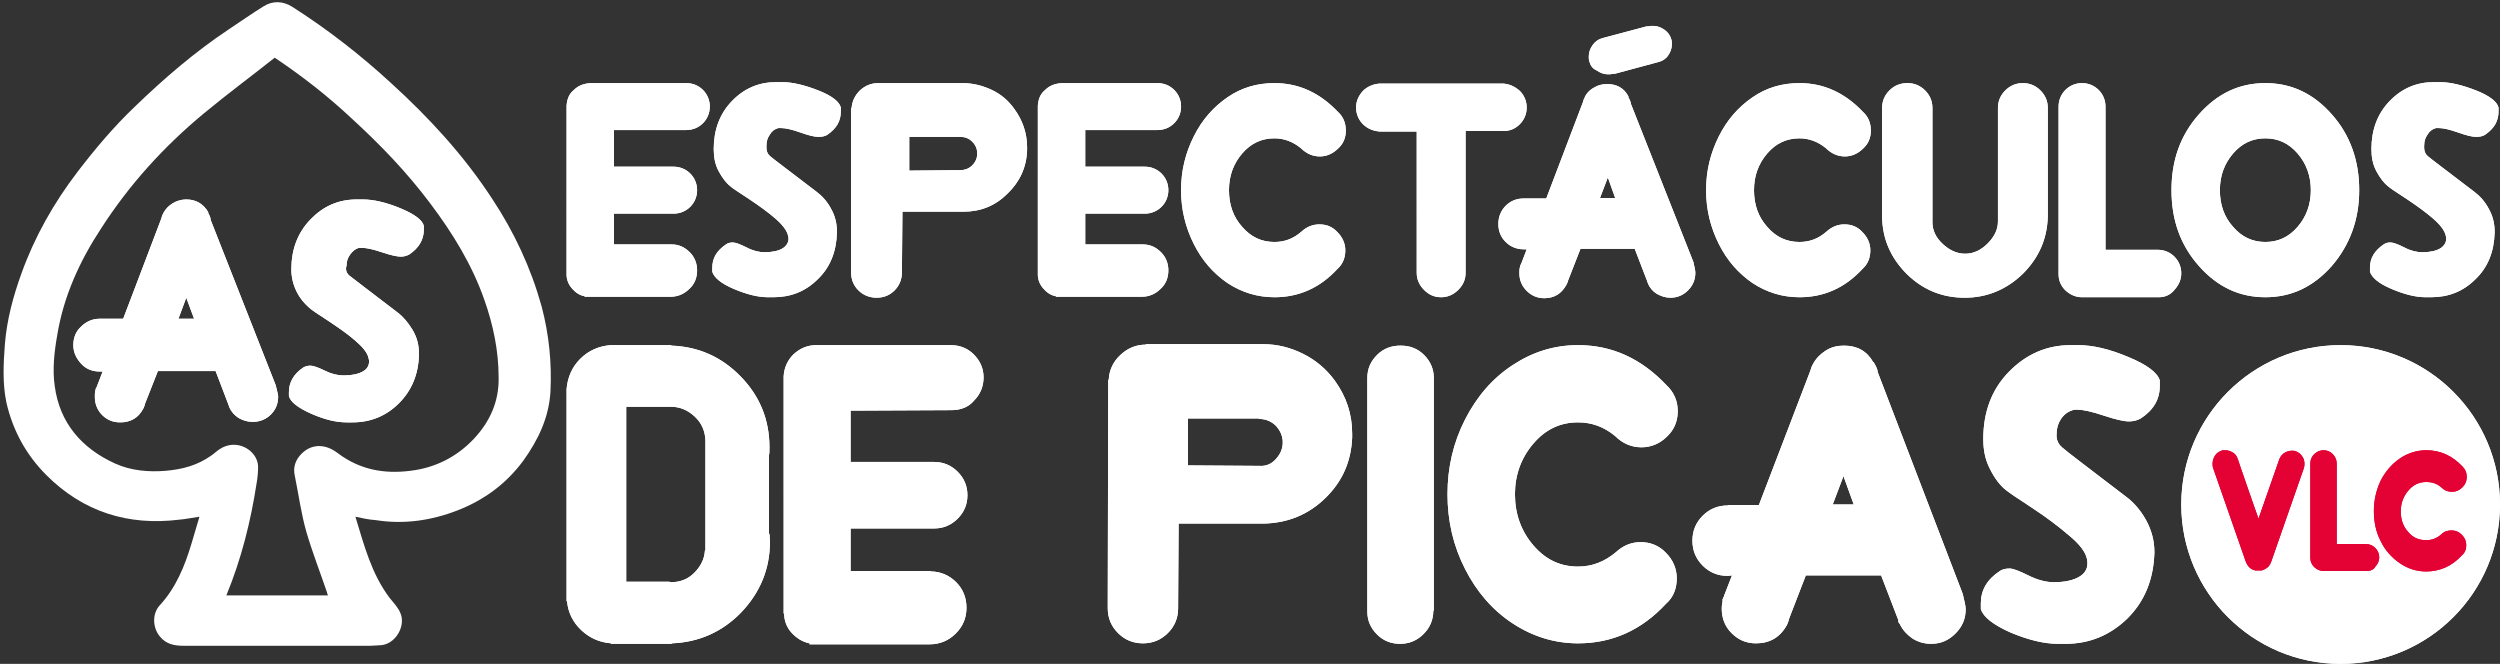
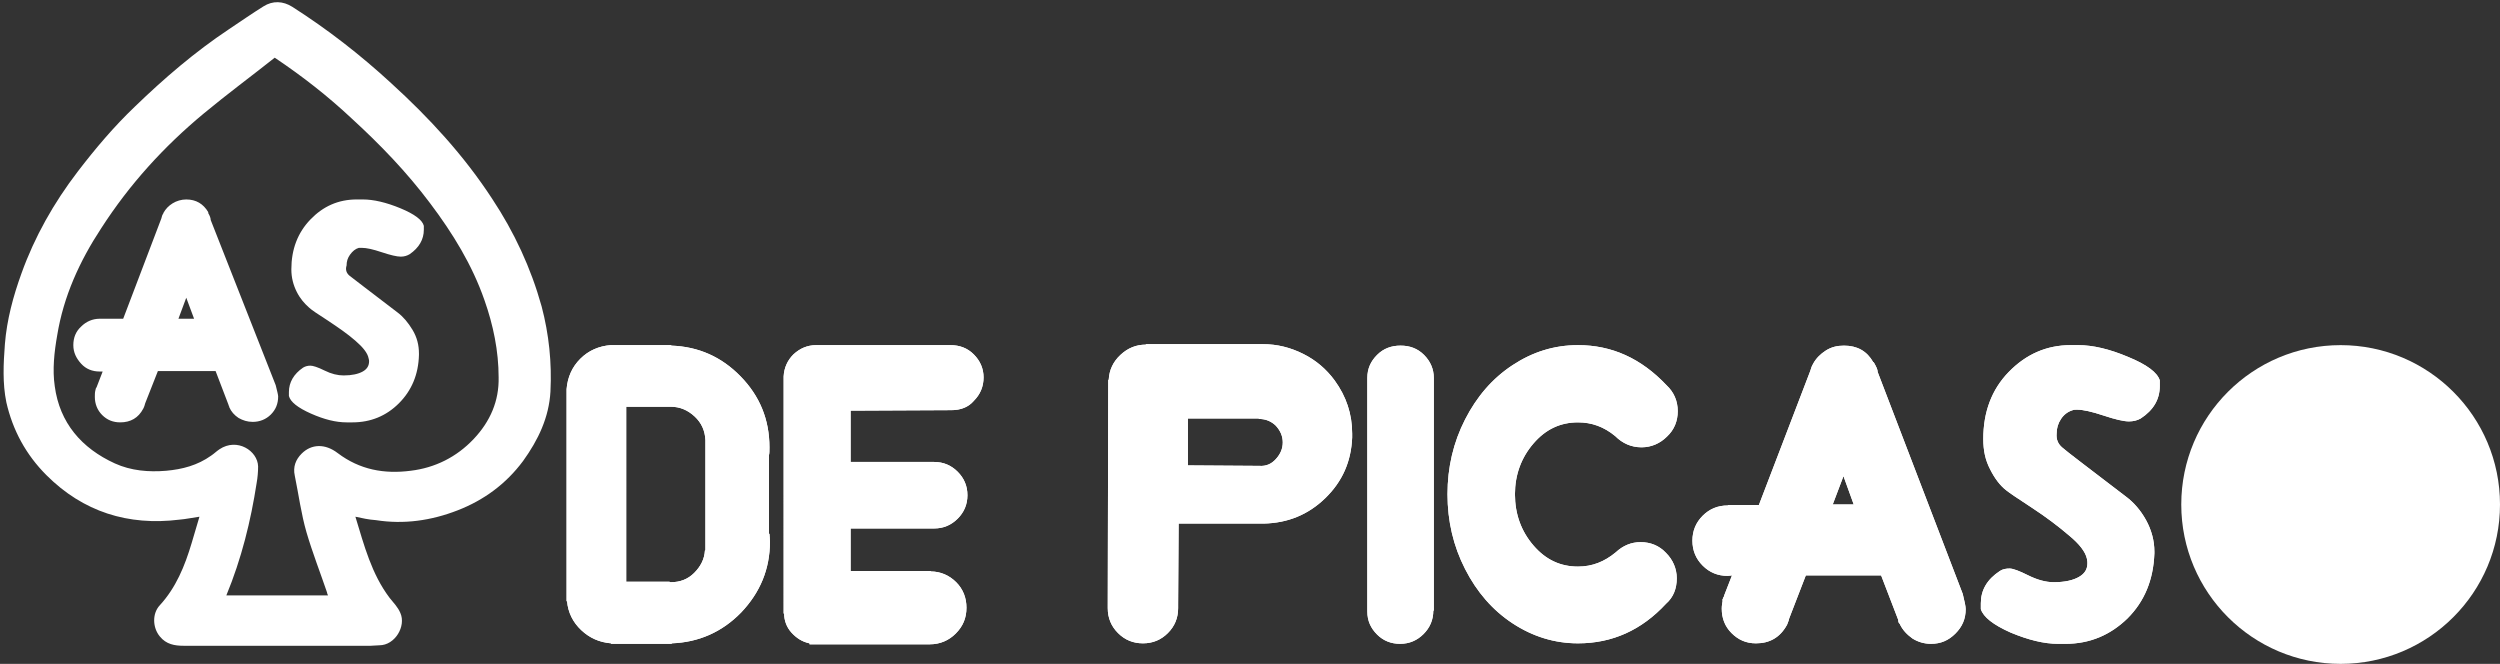
<svg xmlns="http://www.w3.org/2000/svg" xmlns:xlink="http://www.w3.org/1999/xlink" id="Capa_1" x="0px" y="0px" viewBox="0 0 511.4 135.8" style="enable-background:new 0 0 511.4 135.8;" xml:space="preserve">
  <rect x="0" y="0" width="511.4" height="135.8" fill="#333333" stroke="none" />
  <style type="text/css">	.st0{clip-path:url(#SVGID_00000038397227050340203910000011590455620012704189_);}	.st1{clip-path:url(#SVGID_00000121248803666695598220000000534253487026746767_);}	.st2{clip-path:url(#SVGID_00000132089403997413959400000002711596960646119043_);}	.st3{clip-path:url(#SVGID_00000109729348091449651680000016430434989131502509_);}	.st4{clip-path:url(#SVGID_00000157993802763370318440000005182651525864440252_);}	.st5{fill:#FFFFFF;}</style>
  <g>
    <defs>
      <path id="SVGID_1_" d="M478.8,70.6c18,0,32.6,14.6,32.6,32.6c0,18-14.6,32.6-32.6,32.6c-18,0-32.6-14.6-32.6-32.6   C446.2,85.2,460.8,70.6,478.8,70.6z" />
    </defs>
    <use xlink:href="#SVGID_1_" style="overflow:visible;fill-rule:evenodd;clip-rule:evenodd;fill:#FFFFFF;" />
    <clipPath id="SVGID_00000067923208889597801510000014669237368961799358_">
      <use xlink:href="#SVGID_1_" style="overflow:visible;" />
    </clipPath>
    <g style="clip-path:url(#SVGID_00000067923208889597801510000014669237368961799358_);">
      <defs>
-         <rect id="SVGID_00000048476883172794525840000014936977648749923985_" width="511.4" height="135.8" />
-       </defs>
+         </defs>
      <use xlink:href="#SVGID_00000048476883172794525840000014936977648749923985_" style="overflow:visible;fill:#FFFFFF;" />
      <clipPath id="SVGID_00000128477077813661354990000016344884631056636075_">
        <use xlink:href="#SVGID_00000048476883172794525840000014936977648749923985_" style="overflow:visible;" />
      </clipPath>
    </g>
  </g>
  <g>
    <defs>
-       <path id="SVGID_00000120528088522842694040000005278083982806974126_" d="M471.4,94.8c0,0.3,0,0.6-0.1,0.9l0,0l-6.7,19.2   c-0.2,0.5-0.4,0.9-0.8,1.2c-0.4,0.3-0.8,0.5-1.2,0.6h0l0,0h0h0h0c0,0,0,0,0,0h-0.1h0H462c0,0-0.1,0-0.1,0h0h-0.1c0,0,0,0-0.1,0h0   h-0.1h0c0,0,0,0,0,0c0,0,0,0,0,0h0c0,0,0,0-0.1,0c0,0,0,0-0.1,0h0c-1-0.2-1.6-0.8-2-1.8l-6.7-19.2h0l0,0c-0.1-0.3-0.1-0.6-0.1-0.9   c0-0.6,0.2-1.1,0.5-1.6c0.3-0.5,0.8-0.8,1.3-1c0.2-0.1,0.5-0.1,0.8-0.1c0.6,0,1.1,0.2,1.6,0.5c0.5,0.3,0.8,0.8,1,1.4   c0,0,0.2,0.6,0.6,1.8c0.4,1.2,1,2.8,1.7,4.9c0.7,2.1,1.4,3.9,1.9,5.4c2.8-8,4.2-12,4.2-12c0.2-0.6,0.5-1,1-1.4   c0.5-0.3,1-0.5,1.6-0.5c0.3,0,0.6,0,0.8,0.1c0.5,0.2,1,0.5,1.3,1C471.2,93.7,471.4,94.2,471.4,94.8L471.4,94.8z M484.2,116.8h-8.9   c-0.7,0-1.4-0.3-1.9-0.8s-0.8-1.1-0.8-1.9V94.8v0c0-0.8,0.3-1.4,0.8-1.9c0.5-0.5,1.2-0.8,1.9-0.8c0.8,0,1.4,0.3,1.9,0.8   c0.5,0.5,0.8,1.2,0.8,1.9c0,0,0,0.1,0,0.1c0,0.1,0,0.1,0,0.1v16.3h5.8c0,0,0.1,0,0.1,0c0.1,0,0.1,0,0.1,0c0.8,0,1.4,0.3,1.9,0.8   c0.5,0.5,0.8,1.2,0.8,1.9c0,0.7-0.3,1.4-0.8,1.9C485.6,116.5,484.9,116.8,484.2,116.8z M503.7,95.4c0.6,0.6,0.9,1.3,0.9,2.2   c0,0.8-0.3,1.5-0.9,2.1c-0.6,0.6-1.3,0.9-2.1,0.9c-0.9,0-1.6-0.3-2.2-0.9c-0.9-0.8-1.9-1.1-3.1-1.1c-1.5,0-2.7,0.6-3.7,1.8   c-1,1.2-1.5,2.6-1.5,4.2c0,1.7,0.5,3.1,1.5,4.2c1,1.2,2.2,1.7,3.7,1.7c1.2,0,2.2-0.4,3.1-1.2c0.6-0.6,1.3-0.8,2.1-0.8   c0.8,0,1.5,0.3,2.1,0.9c0.6,0.6,0.9,1.3,0.9,2.1c0,0.9-0.3,1.6-0.9,2.1c-2,2.2-4.5,3.3-7.3,3.3c-2,0-3.8-0.6-5.4-1.7   c-1.6-1.1-3-2.6-3.9-4.5c-1-1.9-1.4-4-1.4-6.2c0-2.2,0.5-4.3,1.4-6.2c1-1.9,2.3-3.4,3.9-4.5c1.6-1.1,3.5-1.7,5.4-1.7   C499.2,92.1,501.6,93.2,503.7,95.4L503.7,95.4L503.7,95.4z" />
-     </defs>
+       </defs>
    <use xlink:href="#SVGID_00000120528088522842694040000005278083982806974126_" style="overflow:visible;fill:#E40134;" />
    <clipPath id="SVGID_00000154403611923757637500000016215725716480899972_">
      <use xlink:href="#SVGID_00000120528088522842694040000005278083982806974126_" style="overflow:visible;" />
    </clipPath>
    <g style="clip-path:url(#SVGID_00000154403611923757637500000016215725716480899972_);">
      <defs>
        <rect id="SVGID_00000088854611160526006650000015496945407518560943_" width="511.4" height="135.8" />
      </defs>
      <use xlink:href="#SVGID_00000088854611160526006650000015496945407518560943_" style="overflow:visible;fill:#E40134;" />
      <clipPath id="SVGID_00000080902182766160969620000015696031281349698450_">
        <use xlink:href="#SVGID_00000088854611160526006650000015496945407518560943_" style="overflow:visible;" />
      </clipPath>
    </g>
  </g>
  <g>
    <defs>
-       <path id="SVGID_00000131359102620845780200000010339304404674708610_" d="M140.4,26.6L140.4,26.6L140.4,26.6l-14.8,0v7.5h12.2h0   c1.3,0,2.5,0.5,3.4,1.4c0.9,0.9,1.4,2.1,1.4,3.4c0,1.3-0.5,2.5-1.4,3.4c-0.9,0.9-2.1,1.4-3.4,1.4h0h-12.2v6.3h11.8v0   c1.5,0,2.7,0.6,3.7,1.6c1,1,1.5,2.3,1.5,3.7c0,1.5-0.5,2.8-1.6,3.8c-1,1-2.3,1.6-3.8,1.6h-0.5h-17.1v-0.1   c-1.1-0.2-1.9-0.8-2.6-1.6c-0.7-0.8-1.1-1.8-1.1-2.8h0V21.6c0.1-1.3,0.5-2.4,1.5-3.2c0.9-0.9,2-1.3,3.4-1.4h19.6h0   c1.3,0,2.5,0.5,3.4,1.4c0.9,0.9,1.4,2.1,1.4,3.4c0,1.3-0.5,2.5-1.4,3.4C142.9,26.1,141.7,26.6,140.4,26.6z M157.6,32   c0.7,0.6,3.9,3,9.4,7.2c1.2,0.9,2.2,2,3,3.5c0.8,1.4,1.2,3,1.2,4.6v0.3c-0.1,3.9-1.4,7.1-3.9,9.5c-2.5,2.5-5.5,3.7-9.1,3.7h-0.7   h-0.4c-2.1,0-4.4-0.6-7-1.7c-2.6-1.1-4-2.3-4.4-3.5c0,0,0-0.1,0-0.3c0-0.2,0-0.4,0-0.5c0-2,0.9-3.5,2.8-4.8   c0.4-0.3,0.9-0.4,1.4-0.4c0.5,0,1.4,0.3,2.8,1c1.3,0.7,2.6,1,3.7,1c1.6,0,2.9-0.3,3.7-0.8c0.8-0.5,1.2-1.2,1.2-2   c0-0.1,0-0.3-0.1-0.6c-0.2-1-1.1-2.2-2.6-3.5c-1.5-1.3-3.3-2.6-5.4-4c-2.1-1.4-3.4-2.2-3.8-2.6c-0.9-0.7-1.7-1.8-2.4-3.1   c-0.7-1.3-1-2.8-1-4.5c0-3.9,1.2-7.2,3.7-9.8c2.5-2.6,5.5-3.9,9.1-3.9c0.1,0,0.2,0,0.4,0c0.1,0,0.3,0,0.4,0h0.4   c2.1,0,4.6,0.6,7.4,1.7c2.8,1.1,4.3,2.3,4.6,3.5c0,0,0,0.1,0,0.3c0,0.2,0,0.4,0,0.5c0,2-0.9,3.5-2.8,4.8c-0.5,0.3-1.1,0.4-1.8,0.4   c-0.8,0-2-0.3-3.7-0.9c-1.7-0.6-3-0.9-3.9-0.9c-0.3,0-0.5,0-0.6,0c-0.7,0.2-1.3,0.6-1.7,1.3c-0.5,0.7-0.7,1.4-0.7,2.1   C156.7,30.9,157,31.5,157.6,32L157.6,32z M184.5,55.1v0.6c0,1.4-0.5,2.7-1.5,3.7c-1,1-2.2,1.5-3.7,1.5c-1.4,0-2.7-0.5-3.7-1.5   c-1-1-1.5-2.2-1.5-3.7c0-0.1,0-0.2,0-0.3c0-0.1,0-0.2,0-0.3l0-33h0.1c0.1-1.4,0.7-2.6,1.7-3.6c1.1-1,2.3-1.5,3.8-1.5v0h15.8h1.4   c2.1,0,4.1,0.5,6,1.4c1.9,0.9,3.4,2.2,4.6,3.9c1.7,2.3,2.6,5,2.6,7.8v0.4v0.2v0c-0.1,3.5-1.5,6.5-4,8.9c-2.5,2.5-5.5,3.7-9,3.7   h-12.5L184.5,55.1z M196.4,34.8C196.4,34.8,196.5,34.8,196.4,34.8c1,0,1.8-0.3,2.5-1c0.7-0.7,1-1.5,1-2.4c0-0.9-0.3-1.7-1-2.4   c-0.7-0.7-1.5-1-2.4-1h0v0h-10.5v6.9L196.4,34.8L196.4,34.8L196.4,34.8z M236.8,26.6L236.8,26.6L236.8,26.6l-14.8,0v7.5h12.2h0   c1.3,0,2.5,0.5,3.4,1.4c0.9,0.9,1.4,2.1,1.4,3.4c0,1.3-0.5,2.5-1.4,3.4c-0.9,0.9-2.1,1.4-3.4,1.4h0H222v6.3h11.8v0   c1.5,0,2.7,0.6,3.7,1.6c1,1,1.5,2.3,1.5,3.7c0,1.5-0.5,2.8-1.6,3.8c-1,1-2.3,1.6-3.8,1.6h-0.5h-17.1v-0.1   c-1.1-0.2-1.9-0.8-2.6-1.6c-0.7-0.8-1.1-1.8-1.1-2.8h0V21.6c0.1-1.3,0.5-2.4,1.5-3.2c0.9-0.9,2-1.3,3.4-1.4h19.6h0   c1.3,0,2.5,0.5,3.4,1.4c0.9,0.9,1.4,2.1,1.4,3.4c0,1.3-0.5,2.5-1.4,3.4C239.3,26.1,238.1,26.6,236.8,26.6z M273.7,22.9   c1.1,1,1.6,2.3,1.6,3.8c0,1.5-0.5,2.7-1.6,3.7c-1,1-2.3,1.6-3.7,1.6c-1.5,0-2.8-0.6-3.9-1.7c-1.6-1.3-3.4-2-5.4-2   c-2.6,0-4.8,1-6.6,3.1c-1.8,2.1-2.7,4.6-2.7,7.5c0,3,0.9,5.5,2.7,7.5c1.8,2.1,4,3.1,6.6,3.1c2.1,0,3.9-0.7,5.5-2.1   c1.1-1,2.3-1.5,3.7-1.5c1.5,0,2.7,0.5,3.7,1.6c1,1,1.6,2.3,1.6,3.7c0,1.5-0.5,2.8-1.6,3.8c-3.6,3.9-7.9,5.8-12.9,5.8   c-3.5,0-6.7-1-9.6-2.9c-2.9-2-5.2-4.6-6.9-8c-1.7-3.4-2.6-7-2.6-11c0-4,0.9-7.6,2.6-11c1.7-3.4,4-6,6.9-8c2.9-2,6.1-2.9,9.6-2.9   C265.7,17,270,19,273.7,22.9L273.7,22.9L273.7,22.9z M307.6,26.8L307.6,26.8l-7.8,0v28.3c0,0.1,0,0.4,0,0.7c0,1.4-0.5,2.5-1.5,3.5   c-1,1-2.2,1.5-3.5,1.5c-1.4,0-2.5-0.5-3.5-1.5c-1-1-1.5-2.2-1.5-3.5c0-0.3,0-0.5,0-0.6V26.9h-7.6v0c-1.3-0.1-2.5-0.6-3.4-1.5   c-0.9-0.9-1.4-2.1-1.4-3.4c0-1.3,0.5-2.4,1.4-3.4c0.9-0.9,2.1-1.4,3.4-1.5v0h25.3v0c1.3,0.1,2.4,0.6,3.4,1.5   c0.9,0.9,1.4,2.1,1.4,3.4c0,1.3-0.5,2.5-1.4,3.4C310,26.3,308.9,26.8,307.6,26.8z M346.4,53.6c0.3,1.2,0.4,1.9,0.4,2.2   c0,1.4-0.5,2.6-1.5,3.6c-1,1-2.2,1.5-3.6,1.5c-1,0-1.9-0.3-2.8-0.8c-0.8-0.5-1.4-1.2-1.8-2.1l0-0.1c-0.1-0.1-0.1-0.2-0.2-0.5   l-2.5-6.5h-11.1l-2.5,6.4c-0.1,0.4-0.2,0.6-0.3,0.8l-0.1,0.2c-1,1.8-2.5,2.7-4.5,2.7c-1.4,0-2.6-0.5-3.6-1.5c-1-1-1.5-2.2-1.5-3.6   c0-0.4,0-0.8,0.1-1.2h0l0.1-0.4c0,0,0-0.1,0.1-0.2c0.1-0.1,0.1-0.2,0.1-0.2l1.1-2.9c-0.1,0-0.4,0-0.6,0c-1.4,0-2.7-0.5-3.7-1.5   c-1-1-1.5-2.2-1.5-3.7c0-1.4,0.5-2.7,1.5-3.7c1-1,2.2-1.5,3.7-1.5h0.1v0h4.5l7.5-19.7c0.1-0.4,0.2-0.7,0.4-1l0-0.1   c0.4-0.8,1.1-1.5,1.9-1.9c0.8-0.5,1.7-0.7,2.7-0.7c1.9,0,3.4,0.8,4.3,2.5h0l0,0.2c0.3,0.5,0.5,1,0.5,1.3L346.4,53.6z M325.1,12.5   c-0.1-0.3-0.1-0.6-0.1-1c0-0.8,0.3-1.6,0.8-2.3c0.5-0.7,1.2-1.2,2-1.4l9-2.4c0,0,0.1,0,0.2,0c0.1,0,0.1,0,0.2,0   c0.3-0.1,0.6-0.1,1-0.1c0.8,0,1.6,0.3,2.3,0.8c0.7,0.5,1.2,1.2,1.4,2c0.1,0.3,0.1,0.6,0.1,1c0,0.8-0.3,1.6-0.8,2.3   c-0.5,0.7-1.2,1.1-2,1.3l-8.9,2.4c0,0-0.1,0-0.2,0c-0.1,0-0.1,0-0.2,0c-0.3,0.1-0.6,0.1-1,0.1c-0.8,0-1.6-0.3-2.3-0.8   C325.7,14,325.3,13.3,325.1,12.5z M327.3,40.5h3.1l-1.5-4.2L327.3,40.5z M381.1,22.9c1.1,1,1.6,2.3,1.6,3.8c0,1.5-0.5,2.7-1.6,3.7   c-1,1-2.3,1.6-3.7,1.6c-1.5,0-2.8-0.6-3.9-1.7c-1.6-1.3-3.4-2-5.4-2c-2.6,0-4.8,1-6.6,3.1c-1.8,2.1-2.7,4.6-2.7,7.5   c0,3,0.9,5.5,2.7,7.5c1.8,2.1,4,3.1,6.6,3.1c2.1,0,3.9-0.7,5.5-2.1c1.1-1,2.3-1.5,3.7-1.5c1.5,0,2.7,0.5,3.7,1.6   c1,1,1.6,2.3,1.6,3.7c0,1.5-0.5,2.8-1.6,3.8c-3.6,3.9-7.9,5.8-12.9,5.8c-3.5,0-6.7-1-9.6-2.9c-2.9-2-5.2-4.6-6.9-8   c-1.7-3.4-2.6-7-2.6-11c0-4,0.9-7.6,2.6-11c1.7-3.4,4-6,6.9-8c2.9-2,6.1-2.9,9.6-2.9C373.1,17,377.4,19,381.1,22.9L381.1,22.9   L381.1,22.9z M385,44.4l0-22.3c0-1.4,0.5-2.6,1.5-3.6s2.2-1.5,3.7-1.5c1.4,0,2.6,0.5,3.6,1.5c1,1,1.5,2.2,1.5,3.6v23.4   c0,1.6,0.7,3.1,2.1,4.4c1.4,1.3,2.9,2,4.6,2c1.7,0,3.2-0.7,4.6-2.1c1.4-1.4,2.1-2.9,2.1-4.5V22.2v-0.1c0-1.4,0.5-2.6,1.5-3.6   c1-1,2.2-1.5,3.6-1.5c1.4,0,2.6,0.5,3.6,1.5c1,1,1.5,2.2,1.5,3.6v1.8c0,1.2,0,2.7,0,4.6c0,1.8,0,3.8,0,5.7c0,2,0,3.9,0,5.8   c0,1.9,0,3.2,0,4.2c-0.1,4.6-1.8,8.5-5.1,11.8c-3.3,3.2-7.3,4.9-11.9,4.9c-4.6,0-8.5-1.6-11.8-4.8C386.8,52.8,385.1,49,385,44.4z    M441.6,60.8h-15.7c-1.3,0-2.4-0.5-3.4-1.4c-0.9-0.9-1.4-2-1.4-3.3V21.9v-0.1c0-1.3,0.5-2.5,1.4-3.4c0.9-0.9,2.1-1.4,3.4-1.4   c1.3,0,2.5,0.5,3.4,1.4c0.9,0.9,1.4,2.1,1.4,3.4c0,0.1,0,0.1,0,0.2c0,0.1,0,0.2,0,0.2v28.9H441c0.1,0,0.1,0,0.2,0   c0.1,0,0.2,0,0.2,0c1.3,0,2.5,0.5,3.4,1.4c0.9,0.9,1.4,2.1,1.4,3.4c0,1.3-0.5,2.4-1.4,3.4C444,60.3,442.9,60.8,441.6,60.8z    M449.8,23.4c3.8-4.3,8.3-6.4,13.6-6.4c5.3,0,9.8,2.1,13.6,6.4c3.8,4.3,5.6,9.5,5.6,15.5s-1.9,11.2-5.6,15.5   c-3.8,4.3-8.3,6.4-13.6,6.4c-5.3,0-9.8-2.1-13.6-6.4c-3.8-4.3-5.6-9.4-5.6-15.5S446,27.7,449.8,23.4z M456.8,46.4   c1.8,2.1,4,3.1,6.6,3.1c2.6,0,4.8-1,6.6-3.1c1.8-2.1,2.7-4.6,2.7-7.5c0-2.9-0.9-5.4-2.7-7.5c-1.8-2.1-4-3.1-6.6-3.1   c-2.6,0-4.8,1-6.6,3.1c-1.8,2.1-2.7,4.6-2.7,7.5C454.1,41.9,455,44.4,456.8,46.4z M496.7,32c0.7,0.6,3.9,3,9.4,7.2   c1.2,0.9,2.2,2,3,3.5c0.8,1.4,1.2,3,1.2,4.6v0.3c-0.1,3.9-1.4,7.1-3.9,9.5c-2.5,2.5-5.5,3.7-9.1,3.7h-0.7h-0.4   c-2.1,0-4.4-0.6-7-1.7c-2.6-1.1-4-2.3-4.4-3.5c0,0,0-0.1,0-0.3c0-0.2,0-0.4,0-0.5c0-2,0.9-3.5,2.8-4.8c0.4-0.3,0.9-0.4,1.4-0.4   c0.5,0,1.4,0.3,2.8,1c1.3,0.7,2.6,1,3.7,1c1.6,0,2.9-0.3,3.7-0.8c0.8-0.5,1.2-1.2,1.2-2c0-0.1,0-0.3-0.1-0.6   c-0.2-1-1.1-2.2-2.6-3.5c-1.5-1.3-3.3-2.6-5.4-4c-2.1-1.4-3.4-2.2-3.8-2.6c-0.9-0.7-1.7-1.8-2.4-3.1c-0.7-1.3-1-2.8-1-4.5   c0-3.9,1.2-7.2,3.7-9.8c2.5-2.6,5.5-3.9,9.1-3.9c0.1,0,0.2,0,0.4,0c0.1,0,0.3,0,0.4,0h0.4c2.1,0,4.6,0.6,7.4,1.7   c2.8,1.1,4.3,2.3,4.6,3.5c0,0,0,0.1,0,0.3c0,0.2,0,0.4,0,0.5c0,2-0.9,3.5-2.8,4.8c-0.5,0.3-1.1,0.4-1.8,0.4c-0.8,0-2-0.3-3.7-0.9   c-1.7-0.6-3-0.9-3.9-0.9c-0.3,0-0.5,0-0.6,0c-0.7,0.2-1.3,0.6-1.7,1.3c-0.5,0.7-0.7,1.4-0.7,2.1C495.8,30.9,496.1,31.5,496.7,32   L496.7,32z" />
-     </defs>
+       </defs>
    <use xlink:href="#SVGID_00000131359102620845780200000010339304404674708610_" style="overflow:visible;fill:#FFFFFF;" />
    <clipPath id="SVGID_00000044877637880827598340000011355054806051938739_">
      <use xlink:href="#SVGID_00000131359102620845780200000010339304404674708610_" style="overflow:visible;" />
    </clipPath>
    <g style="clip-path:url(#SVGID_00000044877637880827598340000011355054806051938739_);">
      <defs>
-         <rect id="SVGID_00000170244590153446704150000015969577207939597243_" width="511.4" height="135.8" />
-       </defs>
+         </defs>
      <use xlink:href="#SVGID_00000170244590153446704150000015969577207939597243_" style="overflow:visible;fill:#FFFFFF;" />
      <clipPath id="SVGID_00000121960062156221998880000012634231751160839313_">
        <use xlink:href="#SVGID_00000170244590153446704150000015969577207939597243_" style="overflow:visible;" />
      </clipPath>
    </g>
  </g>
  <g>
    <defs>
      <path id="SVGID_00000152986624496199185030000014247905138249286051_" d="M157.4,109.2c0,0.4,0.1,0.9,0.1,1.6   c0,5.6-2,10.4-5.9,14.5c-3.9,4-8.7,6.1-14.2,6.3v0.1h-12.4v-0.1c-2.4-0.2-4.4-1.1-6.1-2.7c-1.7-1.6-2.7-3.6-2.9-5.9h-0.1v-12.5   V91.7V79.6c0.2-2.4,1.1-4.5,2.8-6.2c1.7-1.7,3.8-2.6,6.2-2.8h12.4v0.1c5.6,0.2,10.3,2.3,14.2,6.3c3.9,4,5.9,8.8,5.9,14.5   c0,0.7,0,1.3-0.1,1.6V109.2z M144.3,90.2V90c-0.1-1.9-0.8-3.5-2.2-4.8c-1.4-1.3-3-2-4.9-2h-0.3h-8.8V119h8.8V119   c0,0,0.1,0,0.2,0.1h0.1c1.9,0,3.5-0.6,4.8-1.9c1.3-1.3,2.1-2.8,2.2-4.6h0.1V112V90.2z M194.6,83.9L194.6,83.9L194.6,83.9L174,84   v10.5h17h0.1c1.9,0,3.5,0.7,4.8,2c1.3,1.3,2,2.9,2,4.8c0,1.9-0.7,3.5-2,4.8c-1.3,1.3-2.9,2-4.8,2h-0.1h-17v8.7h16.4v0.1   c2,0,3.8,0.8,5.2,2.2c1.4,1.4,2.1,3.2,2.1,5.2c0,2.1-0.7,3.8-2.2,5.3c-1.4,1.4-3.2,2.2-5.3,2.2h-0.7h-23.9v-0.2   c-1.5-0.3-2.7-1.1-3.7-2.2s-1.5-2.5-1.5-3.9h-0.1V77c0.1-1.8,0.8-3.3,2-4.5c1.3-1.2,2.8-1.9,4.7-1.9h27.3h0.1   c1.9,0,3.5,0.6,4.8,1.9c1.3,1.3,2,2.9,2,4.7c0,1.9-0.7,3.5-2,4.8C198.1,83.3,196.5,83.9,194.6,83.9z M241,123.6v0.8   c0,2-0.7,3.7-2.1,5.1c-1.4,1.4-3.1,2.1-5.1,2.1c-2,0-3.7-0.7-5.1-2.1c-1.4-1.4-2.1-3.1-2.1-5.1c0-0.1,0-0.3,0-0.4   c0-0.2,0-0.3,0-0.4l0.1-45.9h0.1c0.1-2,0.9-3.7,2.4-5.1c1.5-1.4,3.2-2.1,5.2-2.1v-0.1h22h1.9c3,0,5.7,0.7,8.3,2   c2.6,1.3,4.7,3.1,6.4,5.4c2.4,3.3,3.6,6.9,3.6,10.9v0.5v0.2v0.1c-0.2,4.9-2,9-5.5,12.4c-3.5,3.4-7.7,5.1-12.6,5.2h-17.4L241,123.6   z M257.6,95.3C257.6,95.4,257.6,95.4,257.6,95.3c1.4,0.1,2.5-0.4,3.4-1.4c0.9-1,1.4-2.1,1.4-3.4c0-1.3-0.5-2.4-1.4-3.4   c-0.9-0.9-2.1-1.4-3.4-1.4h-0.1v-0.1H243v9.6L257.6,95.3L257.6,95.3L257.6,95.3z M293.2,124.9c0,1.9-0.7,3.5-2,4.8   c-1.3,1.3-2.9,2-4.8,2c-1.8,0-3.4-0.6-4.7-1.9c-1.3-1.3-2-2.8-2-4.7V77.4v-0.1c0-1.9,0.7-3.4,2-4.7c1.3-1.3,2.9-1.9,4.8-1.9   c1.9,0,3.5,0.6,4.8,1.9c1.3,1.3,2,2.9,2,4.7V124.9z M340.9,78.8c1.5,1.4,2.3,3.2,2.3,5.3c0,2-0.7,3.8-2.2,5.2   c-1.4,1.4-3.2,2.2-5.2,2.2c-2.1,0-3.9-0.8-5.4-2.3c-2.3-1.9-4.8-2.8-7.6-2.8c-3.6,0-6.6,1.4-9.1,4.3c-2.5,2.9-3.8,6.4-3.8,10.4   c0,4.1,1.3,7.6,3.8,10.5c2.5,2.9,5.5,4.3,9.1,4.3c2.9,0,5.4-1,7.7-2.9c1.5-1.4,3.2-2.1,5.1-2.1c2,0,3.8,0.7,5.2,2.2   c1.4,1.4,2.2,3.2,2.2,5.2c0,2.1-0.7,3.9-2.2,5.2c-5,5.4-11,8.1-18,8.1c-4.8,0-9.3-1.4-13.4-4.1c-4.1-2.7-7.3-6.4-9.7-11.1   c-2.4-4.7-3.6-9.8-3.6-15.3c0-5.5,1.2-10.6,3.6-15.3c2.4-4.7,5.6-8.4,9.7-11.1c4.1-2.7,8.5-4.1,13.4-4.1   C329.7,70.6,335.7,73.3,340.9,78.8L340.9,78.8L340.9,78.8z M401.5,121.5c0.4,1.6,0.6,2.6,0.6,3.1c0,2-0.7,3.6-2.1,5   c-1.4,1.4-3,2.1-5,2.1c-1.4,0-2.7-0.4-3.8-1.1c-1.1-0.8-2-1.7-2.6-3l-0.1-0.1c-0.1-0.1-0.2-0.3-0.2-0.7l-3.5-9.1h-15.4l-3.4,8.8   c-0.1,0.5-0.3,0.9-0.4,1.2l-0.1,0.2c-1.4,2.5-3.5,3.7-6.3,3.7c-2,0-3.6-0.7-5-2.1c-1.4-1.4-2-3.1-2-5c0-0.6,0.1-1.1,0.2-1.7h-0.1   l0.2-0.5c0,0,0-0.1,0.1-0.2c0.1-0.1,0.1-0.2,0.1-0.3l1.6-4.1c-0.2,0-0.5,0.1-0.9,0.1c-2,0-3.7-0.7-5.1-2.1   c-1.4-1.4-2.1-3.1-2.1-5.1c0-2,0.7-3.7,2.1-5.1c1.4-1.4,3.1-2.1,5.1-2.1h0.1v-0.1h6.3l10.5-27.4c0.2-0.6,0.3-1,0.5-1.3l0.1-0.2   c0.6-1.1,1.5-2,2.6-2.7c1.1-0.7,2.3-1,3.7-1c2.7,0,4.7,1.1,6,3.4h0.1l0.1,0.2c0.4,0.7,0.7,1.3,0.7,1.8L401.5,121.5z M374.9,103.2   h4.3l-2.1-5.8L374.9,103.2z M421.8,91.5c1,0.9,5.4,4.2,13.1,10.1c1.6,1.2,3,2.8,4.1,4.8c1.1,2,1.7,4.2,1.7,6.4v0.4   c-0.2,5.4-2,9.8-5.5,13.3c-3.5,3.4-7.7,5.2-12.7,5.2h-1H421c-2.9,0-6.1-0.8-9.7-2.3c-3.6-1.6-5.6-3.2-6.1-4.8c0,0,0-0.2,0-0.5   c0-0.3,0-0.5,0-0.7c0-2.7,1.3-4.9,3.9-6.6c0.6-0.4,1.3-0.5,2-0.5s2,0.5,3.8,1.4c1.8,0.9,3.6,1.4,5.2,1.4c2.3,0,4-0.4,5.2-1.1   c1.2-0.7,1.7-1.6,1.7-2.8c0-0.2,0-0.4-0.1-0.9c-0.3-1.4-1.5-3-3.7-4.8c-2.1-1.8-4.6-3.7-7.5-5.6c-2.9-1.9-4.7-3.1-5.3-3.6   c-1.3-1-2.4-2.5-3.3-4.3c-1-1.9-1.4-3.9-1.4-6.2c0-5.5,1.7-10.1,5.2-13.7c3.5-3.6,7.7-5.5,12.7-5.5c0.1,0,0.3,0,0.5,0   c0.2,0,0.4,0,0.5,0h0.5c3,0,6.4,0.8,10.2,2.4c3.9,1.6,6,3.2,6.5,4.8c0,0,0,0.2,0,0.5c0,0.3,0,0.5,0,0.7c0,2.7-1.3,4.9-3.9,6.6   c-0.7,0.4-1.5,0.6-2.4,0.6c-1.1,0-2.8-0.4-5.2-1.2c-2.4-0.8-4.2-1.2-5.4-1.2c-0.4,0-0.7,0-0.9,0.1c-1,0.3-1.8,0.9-2.4,1.8   c-0.6,0.9-0.9,1.9-0.9,3C420.6,89.9,421,90.8,421.8,91.5L421.8,91.5z" />
    </defs>
    <use xlink:href="#SVGID_00000152986624496199185030000014247905138249286051_" style="overflow:visible;fill:#FFFFFF;" />
    <clipPath id="SVGID_00000131361023841469980380000012275881165274821778_">
      <use xlink:href="#SVGID_00000152986624496199185030000014247905138249286051_" style="overflow:visible;" />
    </clipPath>
    <g style="clip-path:url(#SVGID_00000131361023841469980380000012275881165274821778_);">
      <defs>
        <rect id="SVGID_00000013876302184358871150000007975499378112811185_" width="511.4" height="135.8" />
      </defs>
      <use xlink:href="#SVGID_00000013876302184358871150000007975499378112811185_" style="overflow:visible;fill:#FFFFFF;" />
      <clipPath id="SVGID_00000081645721888522273570000007885186262230673330_">
        <use xlink:href="#SVGID_00000013876302184358871150000007975499378112811185_" style="overflow:visible;" />
      </clipPath>
    </g>
  </g>
  <g>
    <defs>
      <path id="SVGID_00000054968162510721798350000009993310596830057916_" d="M56.4,78.8c0.3,1.2,0.5,2,0.5,2.3c0,1.5-0.5,2.7-1.5,3.7   c-1,1-2.3,1.5-3.7,1.5c-1.1,0-2-0.3-2.9-0.8c-0.9-0.6-1.5-1.3-1.9-2.2l0-0.1c-0.1-0.1-0.1-0.3-0.2-0.5l-2.6-6.8H32.3l-2.6,6.6   c-0.1,0.4-0.2,0.7-0.3,0.9l-0.1,0.2c-1,1.9-2.6,2.8-4.7,2.8c-1.5,0-2.7-0.5-3.7-1.5c-1-1-1.5-2.3-1.5-3.7c0-0.4,0-0.9,0.1-1.3h0   l0.1-0.4c0,0,0-0.1,0.1-0.2c0.1-0.1,0.1-0.2,0.1-0.2l1.2-3.1c-0.2,0-0.4,0-0.6,0c-1.5,0-2.8-0.5-3.8-1.6S15,72.1,15,70.6   c0-1.5,0.5-2.8,1.6-3.8c1-1,2.3-1.6,3.8-1.6h0.1v0h4.7L33,44.7c0.1-0.4,0.2-0.8,0.4-1l0-0.1c0.5-0.9,1.1-1.5,1.9-2   c0.8-0.5,1.8-0.8,2.8-0.8c2,0,3.5,0.9,4.5,2.6h0l0,0.2c0.3,0.5,0.5,1,0.5,1.4L56.4,78.8z M36.5,65.2h3.2l-1.6-4.3L36.5,65.2z    M71.5,56.4c0.8,0.6,4,3.1,9.8,7.5c1.2,0.9,2.2,2.1,3.1,3.6c0.9,1.5,1.3,3.1,1.3,4.8v0.3c-0.1,4-1.5,7.3-4.1,9.9   c-2.6,2.6-5.8,3.9-9.5,3.9h-0.8h-0.4c-2.2,0-4.6-0.6-7.3-1.8c-2.7-1.2-4.2-2.4-4.5-3.6c0,0,0-0.1,0-0.3c0-0.2,0-0.4,0-0.5   c0-2,1-3.7,2.9-5c0.5-0.3,1-0.4,1.5-0.4c0.5,0,1.5,0.3,2.9,1c1.4,0.7,2.7,1,3.9,1c1.7,0,3-0.3,3.9-0.8c0.9-0.5,1.3-1.2,1.3-2.1   c0-0.1,0-0.3-0.1-0.6c-0.2-1.1-1.2-2.3-2.7-3.6c-1.6-1.4-3.5-2.7-5.6-4.1c-2.2-1.4-3.5-2.3-3.9-2.7c-0.9-0.8-1.8-1.8-2.5-3.2   c-0.7-1.4-1.1-2.9-1.1-4.6c0-4.1,1.3-7.5,3.9-10.2c2.6-2.7,5.7-4.1,9.5-4.1c0.1,0,0.2,0,0.4,0c0.2,0,0.3,0,0.4,0h0.4   c2.2,0,4.8,0.6,7.7,1.8c2.9,1.2,4.5,2.4,4.8,3.6c0,0,0,0.1,0,0.3c0,0.2,0,0.4,0,0.5c0,2-1,3.7-2.9,5c-0.5,0.3-1.1,0.5-1.8,0.5   c-0.8,0-2.1-0.3-3.9-0.9c-1.8-0.6-3.1-0.9-4.1-0.9c-0.3,0-0.5,0-0.6,0c-0.7,0.2-1.3,0.7-1.8,1.4c-0.5,0.7-0.7,1.4-0.7,2.2   C70.6,55.2,70.9,55.9,71.5,56.4L71.5,56.4z" />
    </defs>
    <use xlink:href="#SVGID_00000054968162510721798350000009993310596830057916_" style="overflow:visible;fill:#FFFFFF;" />
    <clipPath id="SVGID_00000173865242935339529510000012614753131299902100_">
      <use xlink:href="#SVGID_00000054968162510721798350000009993310596830057916_" style="overflow:visible;" />
    </clipPath>
    <g style="clip-path:url(#SVGID_00000173865242935339529510000012614753131299902100_);">
      <defs>
-         <rect id="SVGID_00000069376584114315654790000012301008823483756422_" width="511.4" height="135.8" />
-       </defs>
+         </defs>
      <use xlink:href="#SVGID_00000069376584114315654790000012301008823483756422_" style="overflow:visible;fill:#FFFFFF;" />
      <clipPath id="SVGID_00000175285615325864996070000008155869142495308734_">
        <use xlink:href="#SVGID_00000069376584114315654790000012301008823483756422_" style="overflow:visible;" />
      </clipPath>
    </g>
  </g>
  <path class="st5" d="M72.7,105.7c1.8,5.9,3.3,11.7,7,16.6c0.8,1,1.7,1.9,2.2,3.1c1.2,2.7-1.1,6.6-4.3,6.6c-0.6,0-1.2,0.1-1.8,0.1 c-12.7,0-25.4,0-38.2,0c-1.9,0-3.6-0.3-4.9-1.9c-1.5-1.8-1.6-4.7,0-6.4c3.3-3.6,5.1-8,6.5-12.7c0.5-1.7,1-3.4,1.6-5.4 c-1.5,0.2-2.8,0.5-4.1,0.6c-10.5,1.3-19.7-1.6-27.2-9.1c-4.2-4.2-6.9-9.2-8.2-14.9c-0.8-3.9-0.6-7.9-0.3-11.9 c0.4-5,1.7-9.8,3.4-14.5c2.7-7.5,6.6-14.4,11.5-20.8c3.6-4.7,7.4-9.2,11.7-13.3c6-5.8,12.3-11.2,19.2-15.8c2.4-1.6,4.7-3.2,7.1-4.7 c1.9-1.2,4-1.1,5.9,0.1c7.2,4.6,13.9,9.8,20.2,15.6c7.8,7.1,14.9,14.8,20.7,23.7c4.5,6.8,7.9,14.1,10.1,22 c1.5,5.7,2.1,11.5,1.8,17.4c-0.3,5.3-2.5,9.9-5.6,14.2c-3.5,4.7-8,8-13.4,10.1c-5.4,2.1-11,2.9-16.7,2 C75.4,106.3,74.1,106,72.7,105.7z M56.2,11.8c-4.8,3.8-9.8,7.5-14.5,11.4c-8.2,6.8-15.2,14.5-21,23.5c-4.4,6.7-7.7,13.9-9,21.9 c-0.6,3.4-1,7-0.5,10.4c1,7.5,5.5,12.7,12.3,15.8c3.3,1.5,6.9,1.8,10.5,1.5c3.3-0.3,6.4-1.1,9.2-3.1c0.6-0.4,1.1-0.9,1.7-1.3 c3.6-2.4,7.8,0.3,7.9,3.5c0,1.1-0.1,2.3-0.3,3.4c-1.2,7.8-3.1,15.5-6.2,23c6.9,0,13.8,0,20.8,0c-0.1-0.3-0.2-0.4-0.2-0.6 c-1.4-4.1-3-8.2-4.2-12.3c-1.1-3.8-1.6-7.7-2.4-11.6c-0.4-1.8,0.2-3.3,1.4-4.5c2-2,4.8-2.1,7.4-0.1c4.5,3.4,9.5,4.3,14.9,3.6 c5-0.6,9.4-2.8,12.9-6.5c3.4-3.6,5.2-7.8,5.1-12.6c0-5.4-1.1-10.7-2.9-15.8c-2.5-7.2-6.5-13.7-11.1-19.8c-4.8-6.4-10.2-12-16.1-17.4 C67.1,19.7,62,15.7,56.2,11.8z" />
</svg>